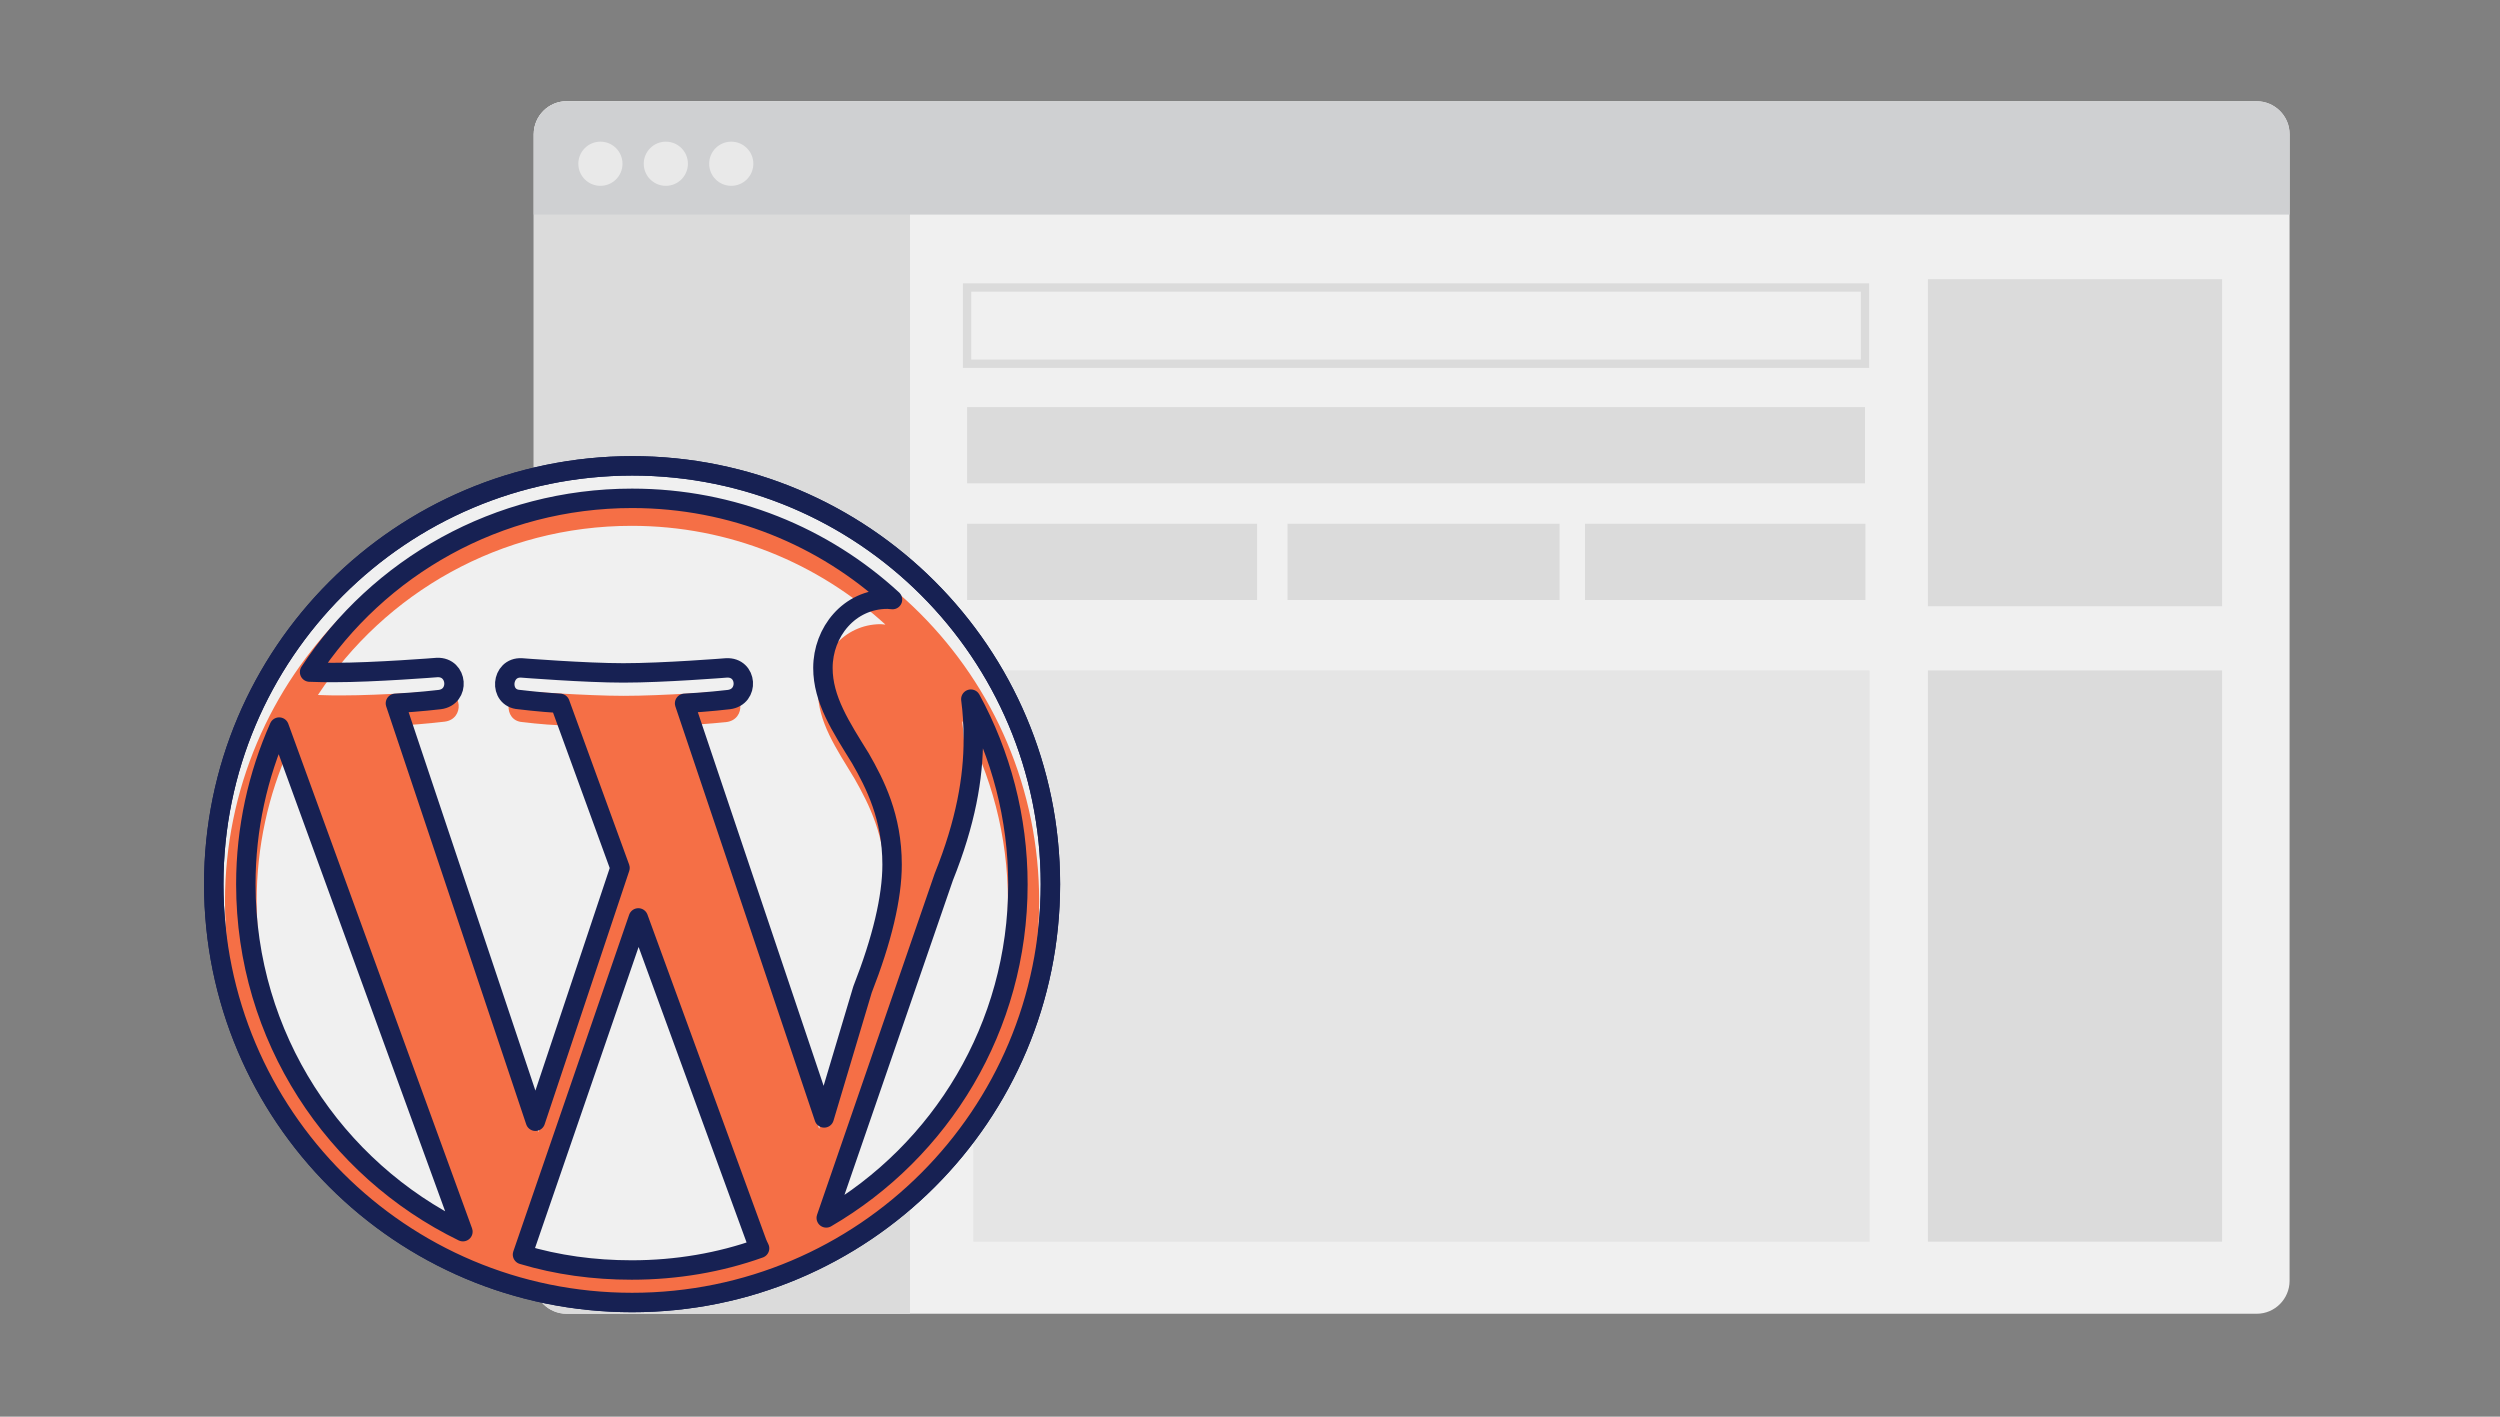
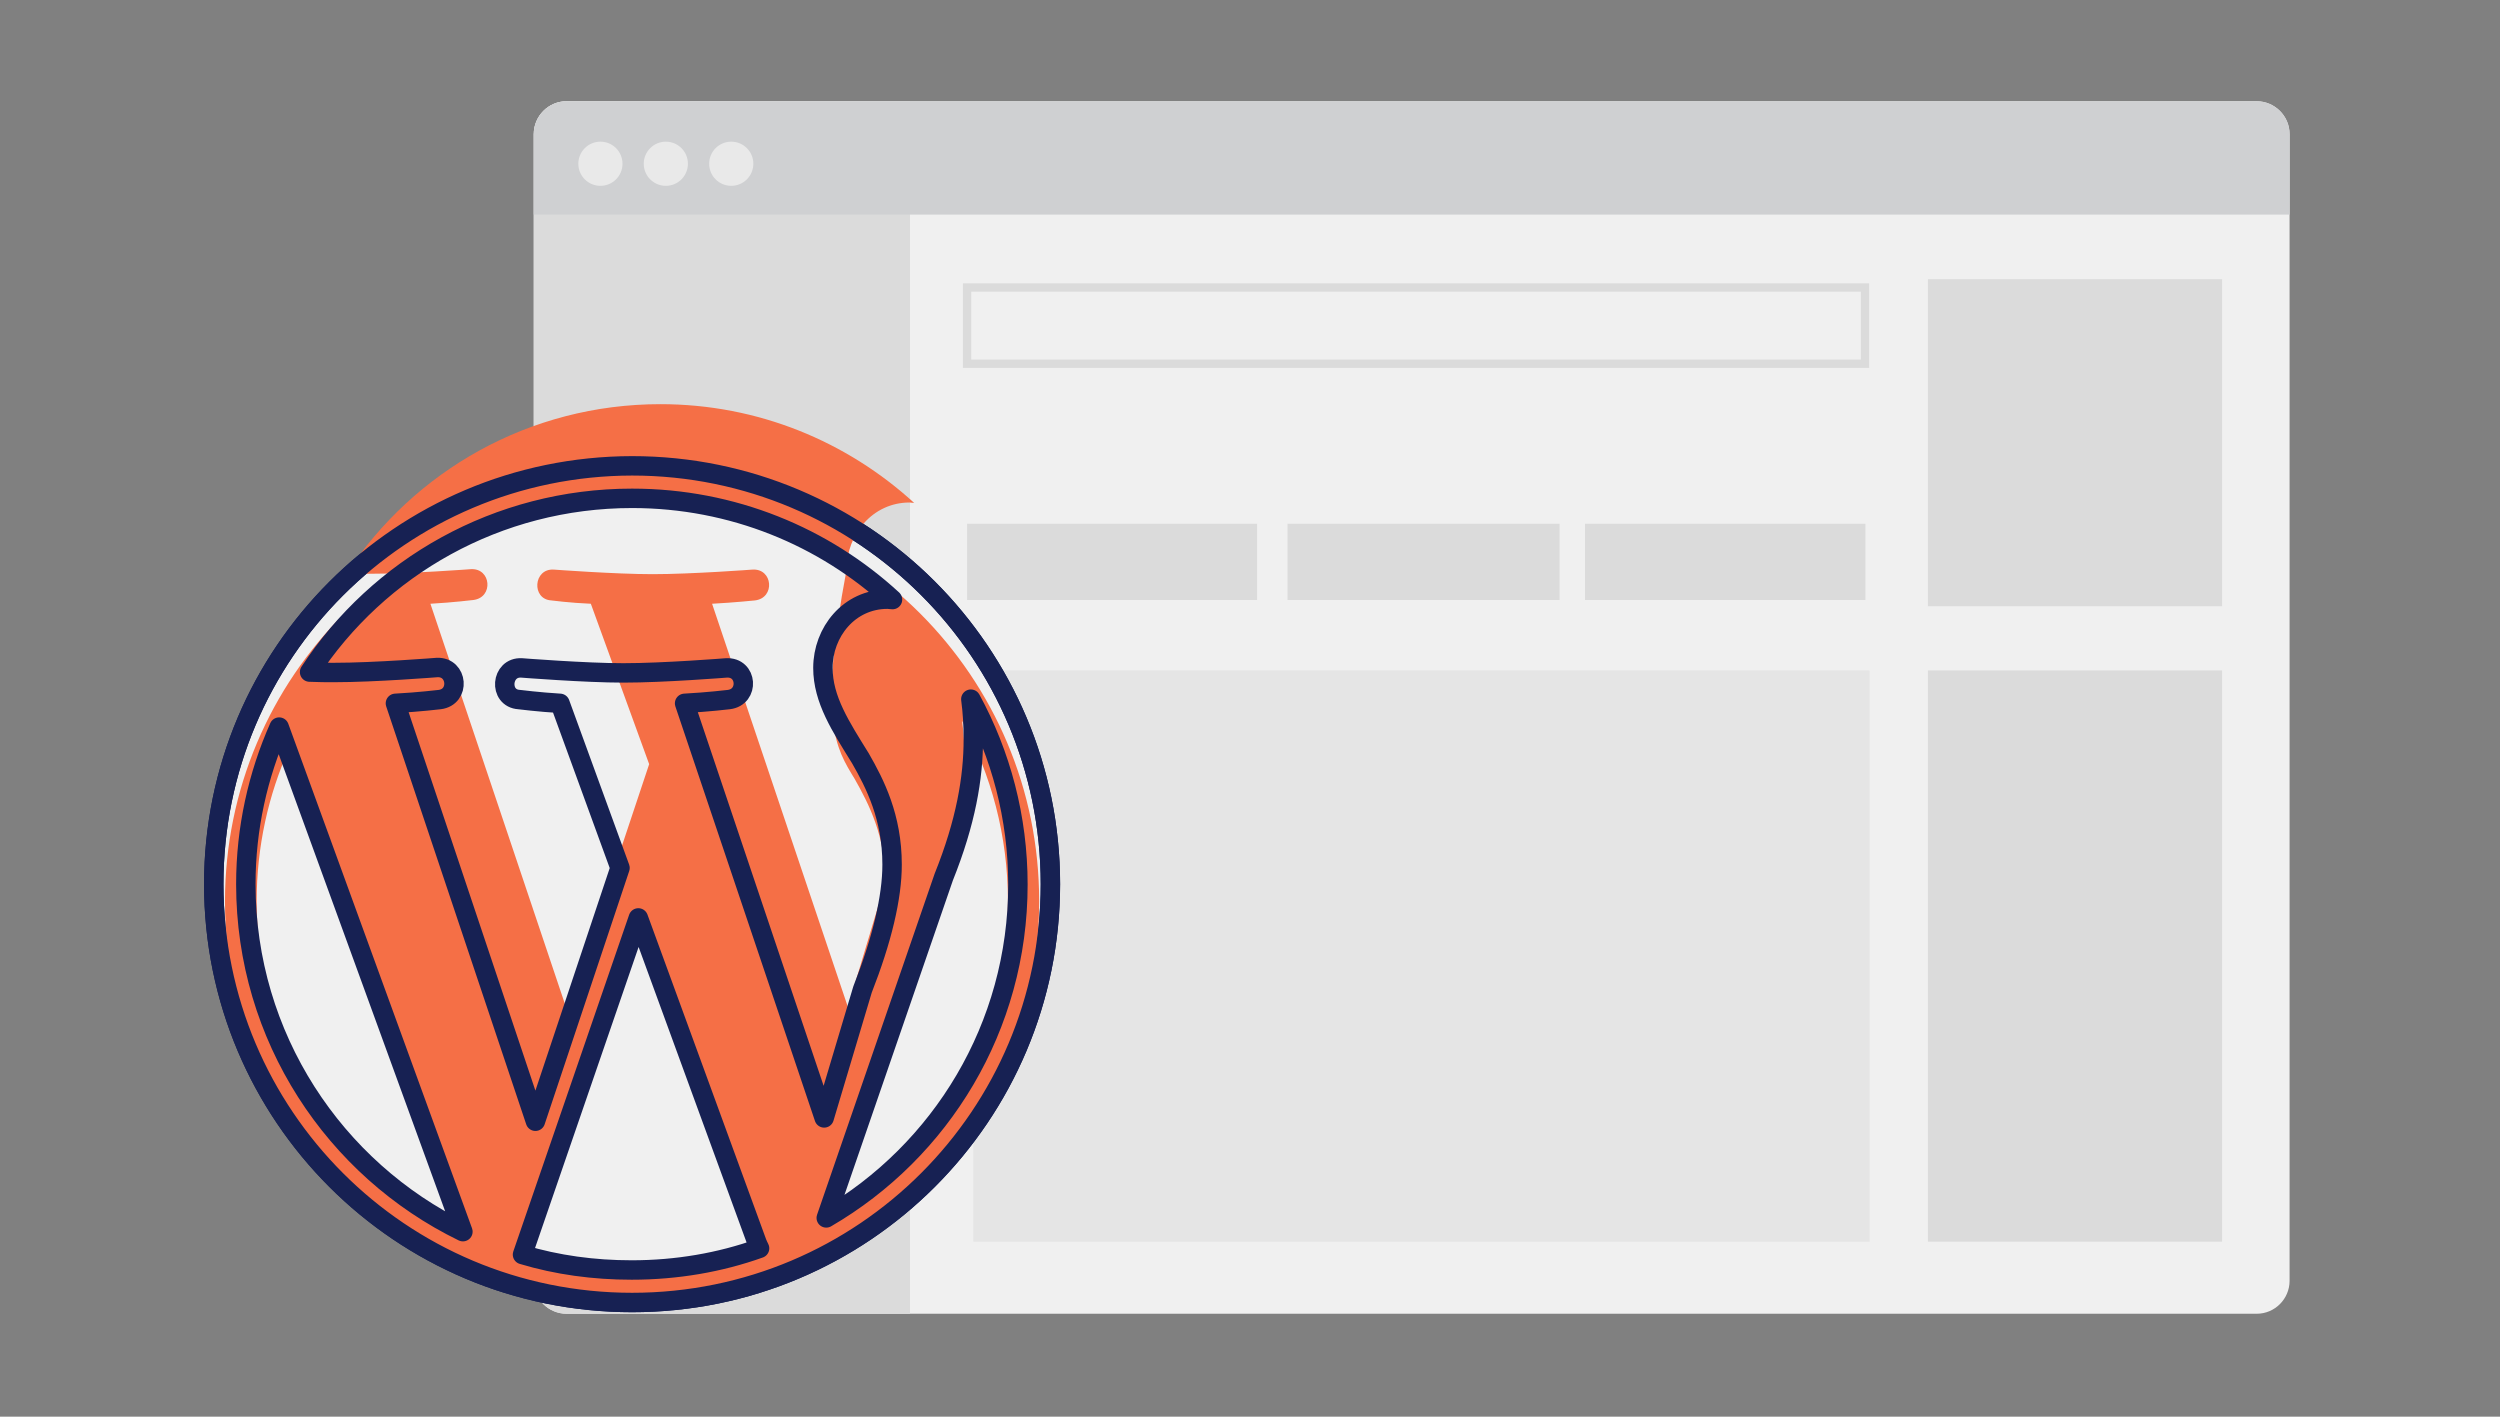
<svg xmlns="http://www.w3.org/2000/svg" id="Layer_3" x="0px" y="0px" viewBox="0 0 600 340" style="enable-background:new 0 0 600 340;" xml:space="preserve">
  <rect x="0" y="0" width="600" height="340" fill="#808080" stroke="none" />
  <style type="text/css">	.st0{fill:#F0F0F0;}	.st1{fill:#DBDBDB;}	.st2{fill:#CFD0D2;}	.st3{fill:#E9E9E9;}	.st4{fill:none;stroke:#DBDBDB;stroke-width:2;stroke-miterlimit:10;}	.st5{opacity:0.5;fill:#DBDBDB;}	.st6{fill:#F0F0F0;stroke:#172153;stroke-width:4.663;stroke-linecap:round;stroke-linejoin:round;stroke-miterlimit:10;}	.st7{fill:#F56F46;}	.st8{fill:none;stroke:#172153;stroke-width:4.663;stroke-linecap:round;stroke-linejoin:round;stroke-miterlimit:10;}</style>
  <g>
    <g>
      <path class="st0" d="M136,315.3h405.6c4.4,0,7.9-3.6,7.9-7.9V32.2c0-4.4-3.6-7.9-7.9-7.9H136c-4.4,0-7.9,3.6-7.9,7.9v275.2    C128.1,311.8,131.6,315.3,136,315.3z" />
      <path class="st1" d="M218.4,24.3H136c-4.4,0-7.9,3.6-7.9,7.9v275.2c0,4.4,3.6,7.9,7.9,7.9h82.4V24.3z" />
      <path class="st2" d="M549.5,51.6V32.2c0-4.4-3.6-7.9-7.9-7.9H136c-4.4,0-7.9,3.6-7.9,7.9v19.3H549.5z" />
      <g>
        <circle class="st3" cx="144.1" cy="39.3" r="5.3" />
        <circle class="st3" cx="159.8" cy="39.3" r="5.3" />
        <circle class="st3" cx="175.5" cy="39.3" r="5.3" />
      </g>
    </g>
    <rect x="462.7" y="67" class="st1" width="70.6" height="78.5" />
    <rect x="232.1" y="69" class="st4" width="215.5" height="18.3" />
-     <rect x="232.1" y="97.7" class="st1" width="215.5" height="18.3" />
    <rect x="232.1" y="125.7" class="st1" width="69.6" height="18.3" />
    <rect x="380.4" y="125.7" class="st1" width="67.3" height="18.3" />
    <rect x="309" y="125.7" class="st1" width="65.3" height="18.3" />
    <rect x="462.7" y="160.9" class="st1" width="70.6" height="137.1" />
    <rect x="233.6" y="160.9" class="st5" width="215.1" height="137.1" />
  </g>
  <g>
    <g>
      <g>
        <path class="st6" d="M51.3,212.2c0,55.5,44.9,100.4,100.4,100.4c55.5,0,100.4-44.9,100.4-100.4c0-55.5-44.9-100.4-100.4-100.4     C96.2,111.9,51.3,156.8,51.3,212.2L51.3,212.2z M206.5,182" />
      </g>
    </g>
    <g>
      <g>
-         <path class="st7" d="M54,216.3c0,54,43.7,97.7,97.7,97.7c54,0,97.7-43.7,97.7-97.7c0-54-43.7-97.7-97.7-97.7     C97.7,118.7,54,162.4,54,216.3L54,216.3z M61.6,216.3c0-13.1,2.8-25.5,7.8-36.7l43,117.8C82.3,282.9,61.6,252,61.6,216.3     L61.6,216.3z M151.7,306.4c-8.9,0-17.4-1.2-25.5-3.6l27.1-78.6l27.7,75.9c0.2,0.5,0.4,0.9,0.6,1.3     C172.3,304.7,162.2,306.4,151.7,306.4L151.7,306.4z M224.6,214.6c5.2-12.9,6.9-23.1,6.9-32.3c0-3.3-0.2-6.4-0.6-9.3     c7,12.9,11,27.6,11,43.3c0,33.2-18,62.2-44.7,77.9L224.6,214.6z M205.1,186.9c3.4,6,7.4,13.7,7.4,24.8c0,7.7-2.3,17.5-6.9,29.2     l-9,30l-32.6-96.8c5.5-0.3,10.3-0.8,10.3-0.8c4.9-0.6,4.3-7.7-0.6-7.4c0,0-14.6,1.1-24,1.1c-8.9,0-23.7-1.1-23.7-1.1     c-4.9-0.3-5.4,7.1-0.6,7.4c0,0,4.6,0.6,9.5,0.8l14,38.5l-19.7,59.1l-32.8-97.6c5.4-0.3,10.3-0.9,10.3-0.9     c4.9-0.6,4.3-7.7-0.6-7.4c0,0-14.6,1.1-24,1.1c-1.7,0-3.7,0-5.8-0.1c16.1-24.5,43.8-40.6,75.3-40.6c23.5,0,44.8,9,60.9,23.7     c-0.4,0-0.8-0.1-1.1-0.1c-8.9,0-15.1,7.7-15.1,16C196.3,173.2,200.6,179.5,205.1,186.9L205.1,186.9z M205.1,186.9" />
+         <path class="st7" d="M54,216.3c0,54,43.7,97.7,97.7,97.7c54,0,97.7-43.7,97.7-97.7c0-54-43.7-97.7-97.7-97.7     C97.7,118.7,54,162.4,54,216.3L54,216.3z M61.6,216.3c0-13.1,2.8-25.5,7.8-36.7l43,117.8C82.3,282.9,61.6,252,61.6,216.3     L61.6,216.3z M151.7,306.4c-8.9,0-17.4-1.2-25.5-3.6l27.1-78.6l27.7,75.9c0.2,0.5,0.4,0.9,0.6,1.3     C172.3,304.7,162.2,306.4,151.7,306.4L151.7,306.4z M224.6,214.6c5.2-12.9,6.9-23.1,6.9-32.3c0-3.3-0.2-6.4-0.6-9.3     c7,12.9,11,27.6,11,43.3c0,33.2-18,62.2-44.7,77.9L224.6,214.6z M205.1,186.9c3.4,6,7.4,13.7,7.4,24.8l-9,30l-32.6-96.8c5.5-0.3,10.3-0.8,10.3-0.8c4.9-0.6,4.3-7.7-0.6-7.4c0,0-14.6,1.1-24,1.1c-8.9,0-23.7-1.1-23.7-1.1     c-4.9-0.3-5.4,7.1-0.6,7.4c0,0,4.6,0.6,9.5,0.8l14,38.5l-19.7,59.1l-32.8-97.6c5.4-0.3,10.3-0.9,10.3-0.9     c4.9-0.6,4.3-7.7-0.6-7.4c0,0-14.6,1.1-24,1.1c-1.7,0-3.7,0-5.8-0.1c16.1-24.5,43.8-40.6,75.3-40.6c23.5,0,44.8,9,60.9,23.7     c-0.4,0-0.8-0.1-1.1-0.1c-8.9,0-15.1,7.7-15.1,16C196.3,173.2,200.6,179.5,205.1,186.9L205.1,186.9z M205.1,186.9" />
      </g>
      <g>
        <path class="st8" d="M51.3,212.2c0,55.5,44.9,100.4,100.4,100.4c55.5,0,100.4-44.9,100.4-100.4c0-55.5-44.9-100.4-100.4-100.4     C96.2,111.9,51.3,156.8,51.3,212.2L51.3,212.2z M59,212.2c0-13.4,2.9-26.2,8-37.7l44.1,121.1C80.3,280.6,59,248.9,59,212.2     L59,212.2z M151.6,304.8c-9.1,0-17.9-1.2-26.2-3.7l27.8-80.8l28.5,78c0.2,0.5,0.4,0.9,0.6,1.3C172.8,303,162.4,304.8,151.6,304.8     L151.6,304.8z M226.5,210.5c5.3-13.2,7.1-23.8,7.1-33.1c0-3.4-0.2-6.6-0.6-9.6c7.2,13.2,11.3,28.4,11.3,44.5     c0,34.2-18.5,64-46,80L226.5,210.5z M206.5,182c3.5,6.1,7.6,14.1,7.6,25.5c0,7.9-2.4,18-7.1,30l-9.2,30.8l-33.5-99.5     c5.6-0.3,10.6-0.9,10.6-0.9c5-0.6,4.5-7.9-0.6-7.6c0,0-15,1.2-24.7,1.2c-9.1,0-24.4-1.2-24.4-1.2c-5-0.3-5.6,7.3-0.6,7.6     c0,0,4.8,0.6,9.8,0.9l14.4,39.5l-20.3,60.8L94.9,168.8c5.6-0.3,10.6-0.9,10.6-0.9c5-0.6,4.4-7.9-0.6-7.7c0,0-15,1.2-24.7,1.2     c-1.7,0-3.8,0-5.9-0.1c16.5-25.2,45.1-41.7,77.4-41.7c24.1,0,46.1,9.2,62.5,24.3c-0.4,0-0.8-0.1-1.2-0.1     c-9.2,0-15.5,7.9-15.5,16.5C197.5,167.9,201.8,174.4,206.5,182L206.5,182z M206.5,182" />
      </g>
    </g>
  </g>
</svg>